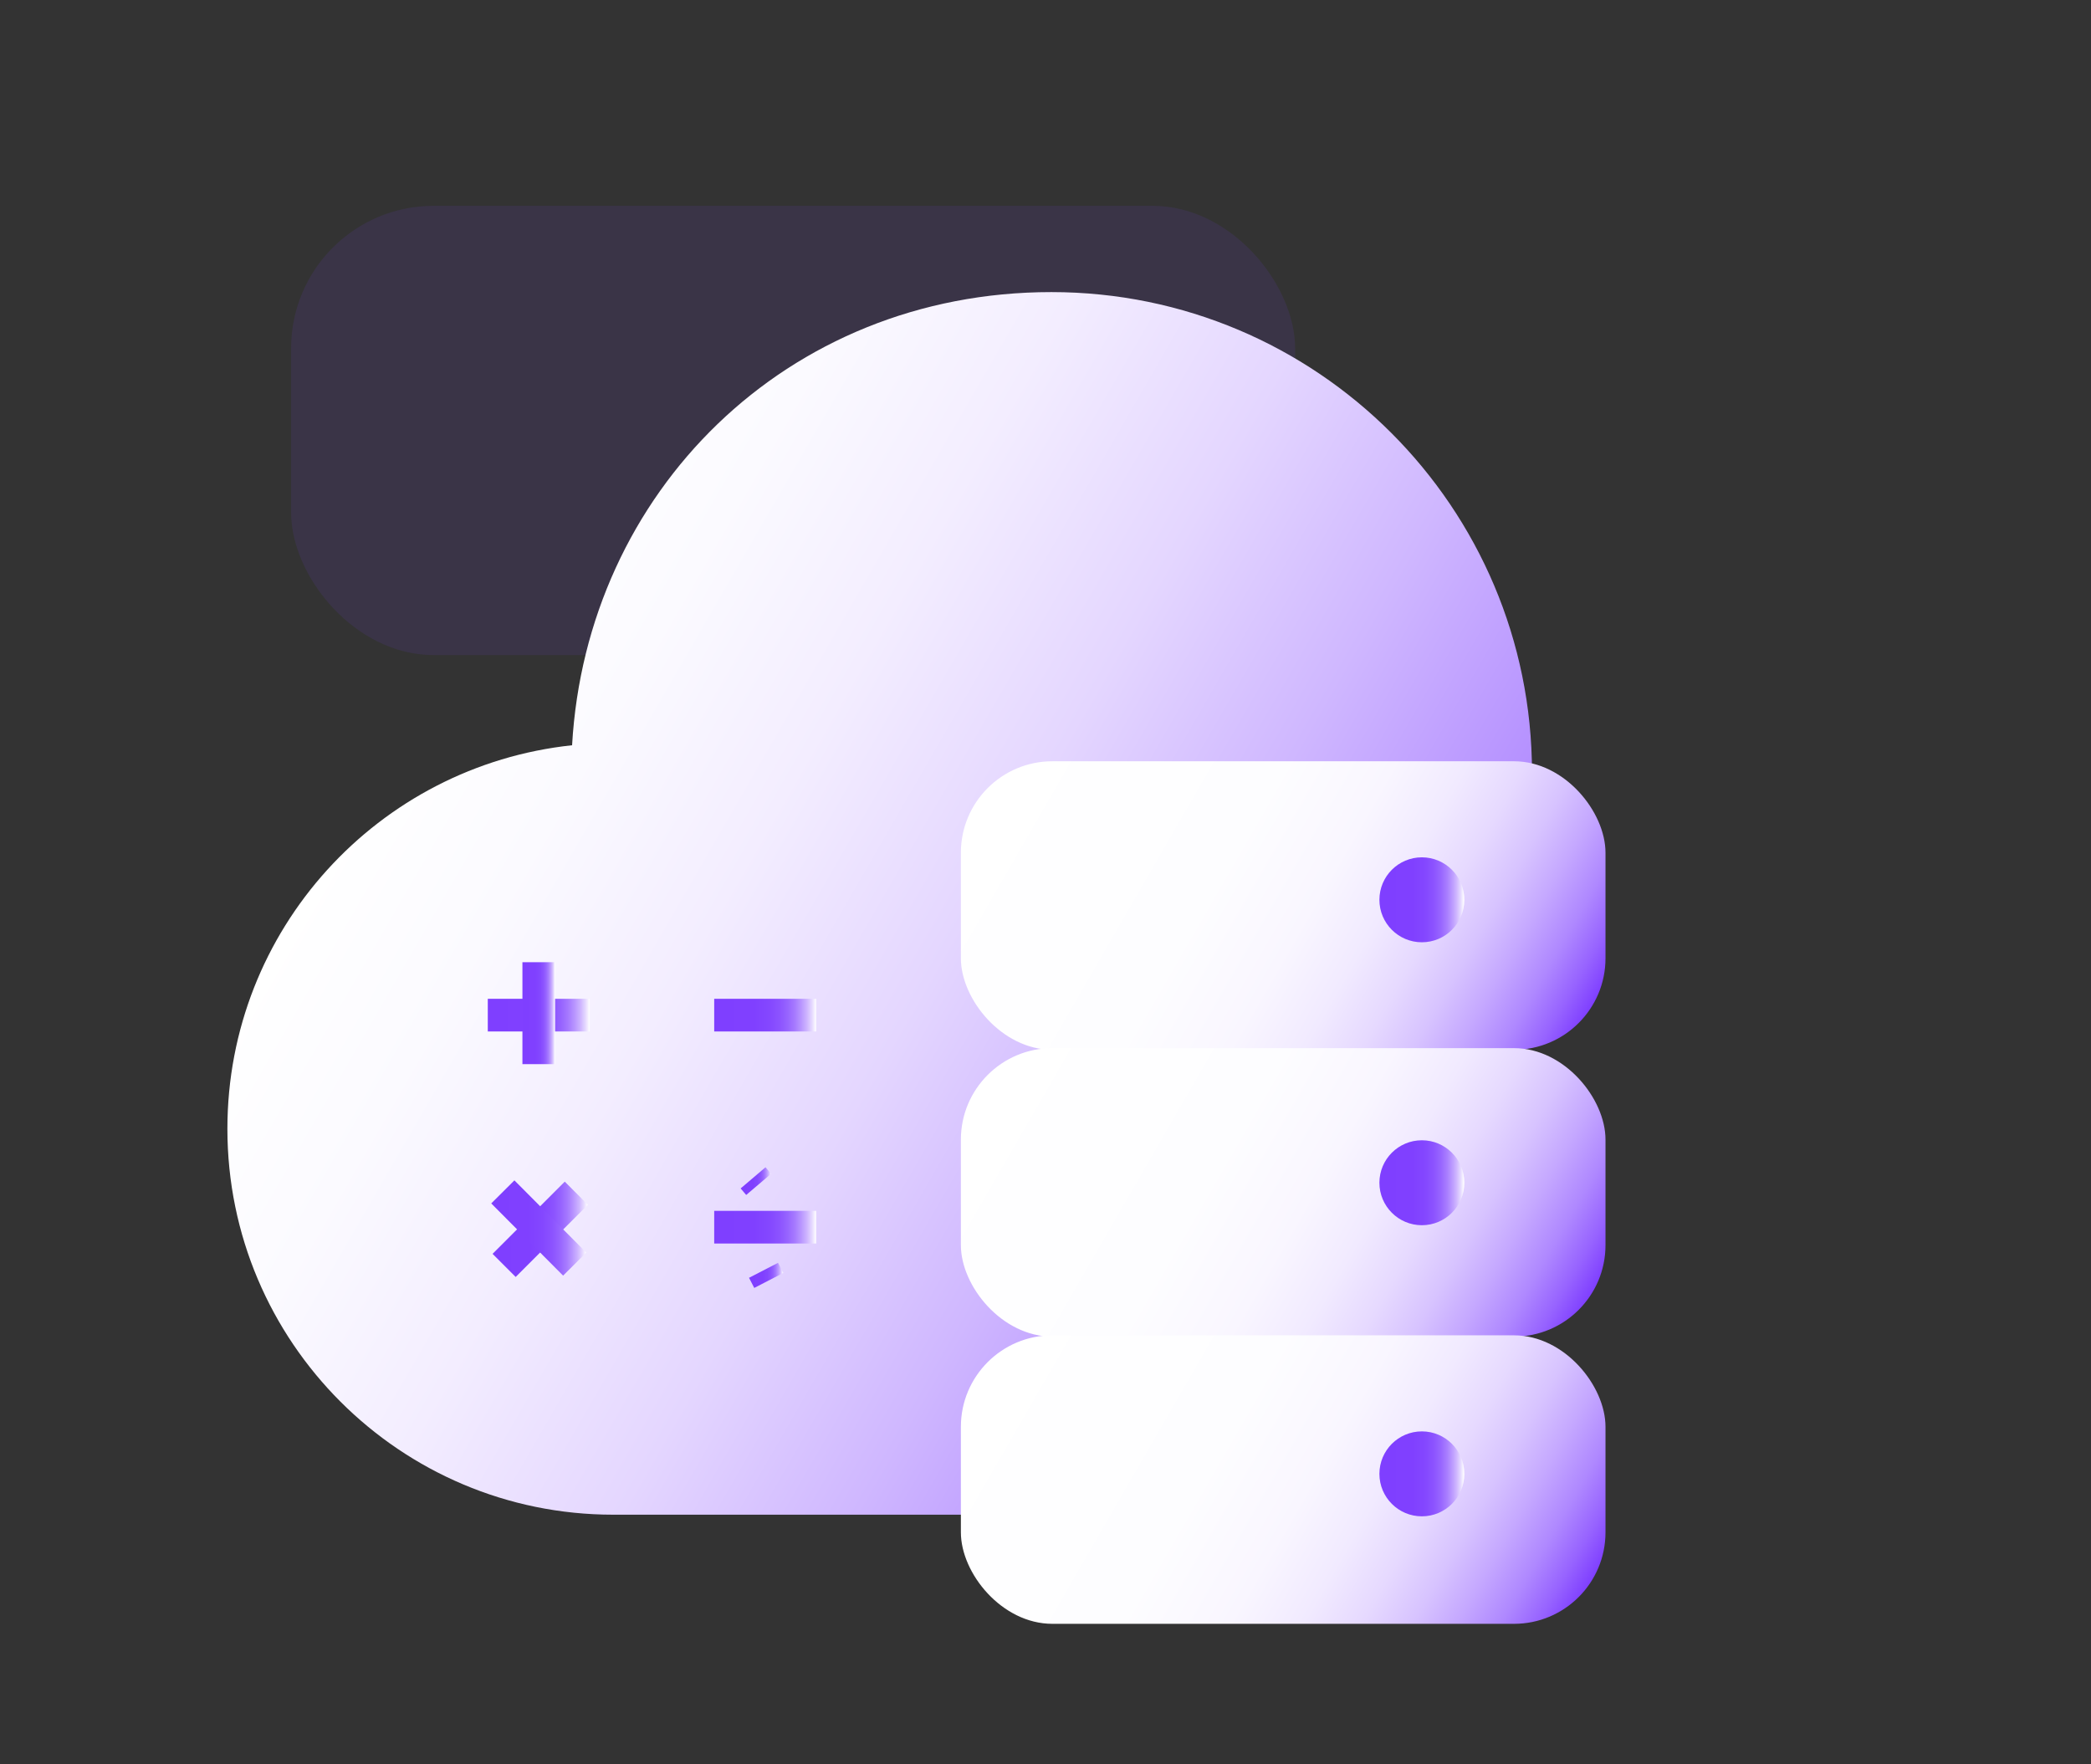
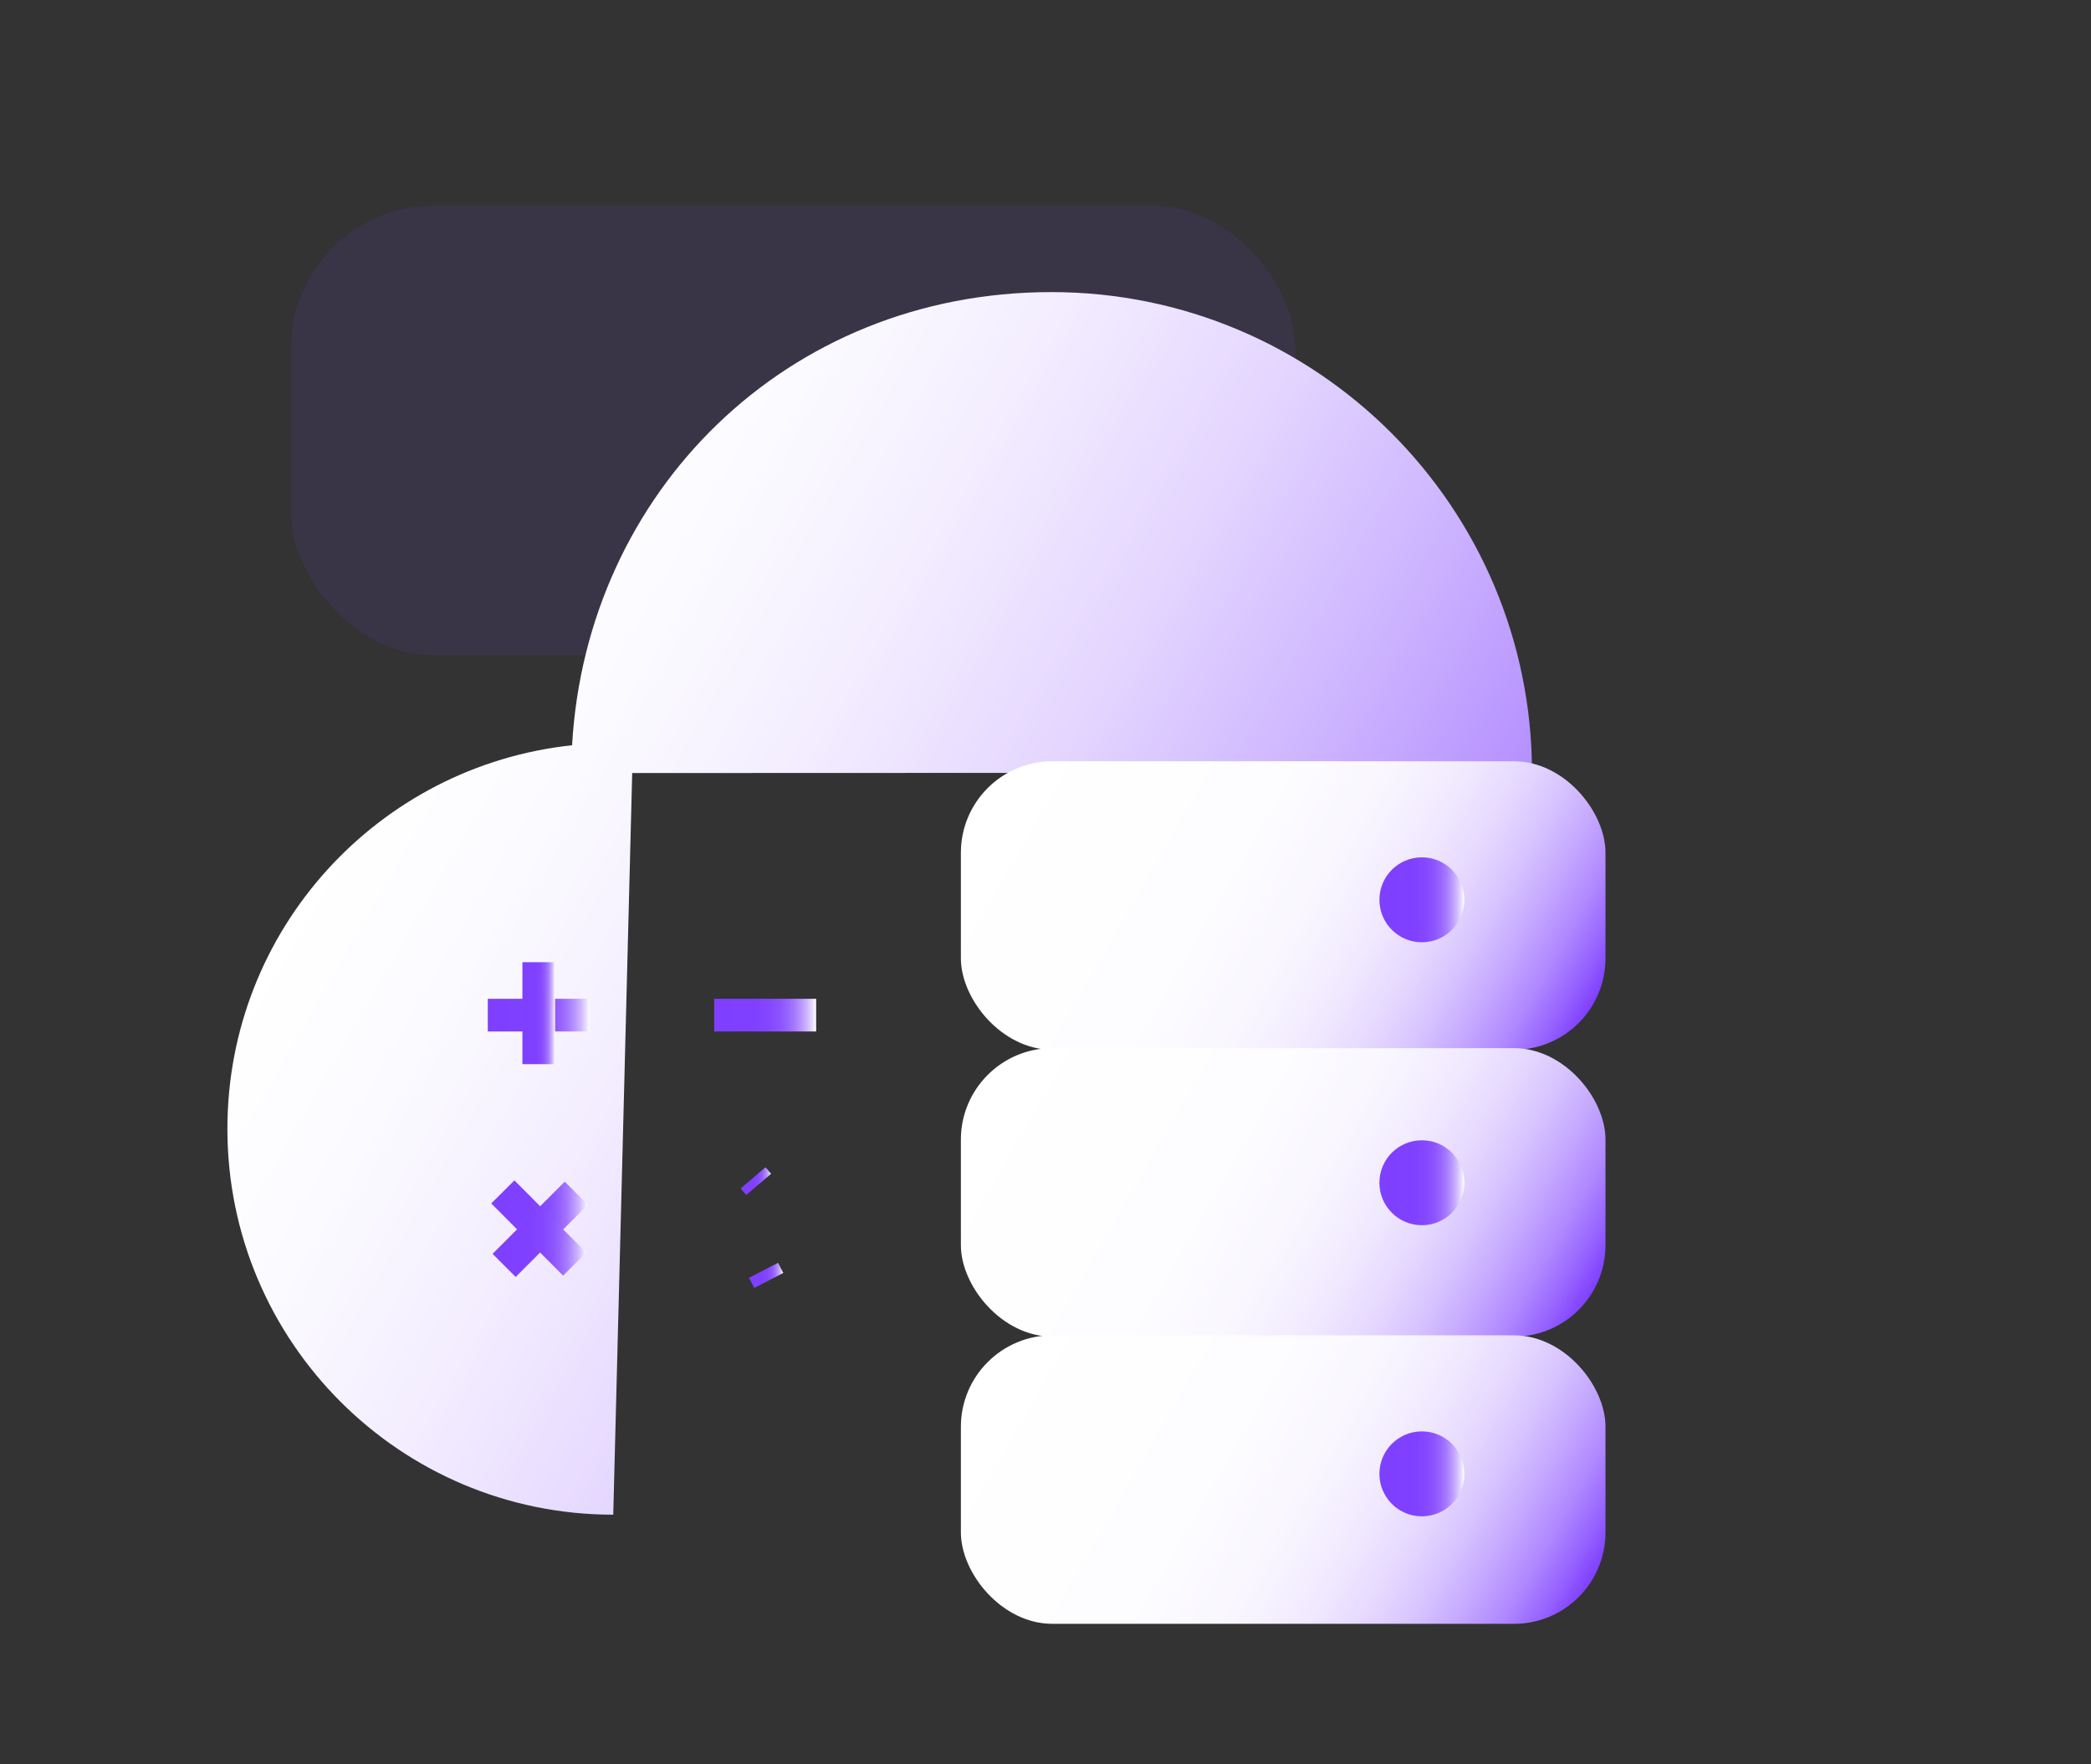
<svg xmlns="http://www.w3.org/2000/svg" xmlns:xlink="http://www.w3.org/1999/xlink" id="_图层_1" viewBox="0 0 64 54">
  <rect x="0" y="0" width="64" height="54" fill="#333333" stroke="none" />
  <defs>
    <style>.cls-1{fill:url(#_未命名的渐变_5-3);}.cls-2{fill:url(#_未命名的渐变_5-2);}.cls-3{fill:#7f3fff;opacity:.1;}.cls-4{fill:url(#_未命名的渐变_12);}.cls-5{fill:url(#_未命名的渐变_34);}.cls-6{stroke:url(#_未命名的渐变_12-10);}.cls-6,.cls-7,.cls-8,.cls-9,.cls-10,.cls-11,.cls-12,.cls-13{fill:none;stroke-miterlimit:10;}.cls-7{stroke:url(#_未命名的渐变_12-11);}.cls-8{stroke:url(#_未命名的渐变_12-8);}.cls-9{stroke:url(#_未命名的渐变_12-9);}.cls-10{stroke:url(#_未命名的渐变_12-4);}.cls-11{stroke:url(#_未命名的渐变_12-6);}.cls-12{stroke:url(#_未命名的渐变_12-7);}.cls-13{stroke:url(#_未命名的渐变_12-5);}.cls-14{fill:url(#_未命名的渐变_5);}.cls-15{fill:url(#_未命名的渐变_12-3);}.cls-16{fill:url(#_未命名的渐变_12-2);}</style>
    <linearGradient id="_未命名的渐变_34" x1="13.3" y1="20.39" x2="49.3" y2="41.17" gradientUnits="userSpaceOnUse">
      <stop offset="0" stop-color="#fff" />
      <stop offset=".13" stop-color="#fbfaff" />
      <stop offset=".27" stop-color="#f3edff" />
      <stop offset=".43" stop-color="#e4d6ff" />
      <stop offset=".58" stop-color="#cfb7ff" />
      <stop offset=".74" stop-color="#b48fff" />
      <stop offset=".9" stop-color="#945fff" />
      <stop offset="1" stop-color="#7f3fff" />
    </linearGradient>
    <linearGradient id="_未命名的渐变_5" x1="30.85" y1="22.85" x2="47.7" y2="32.58" gradientUnits="userSpaceOnUse">
      <stop offset="0" stop-color="#fff" />
      <stop offset=".39" stop-color="#fdfdff" />
      <stop offset=".54" stop-color="#f9f6ff" />
      <stop offset=".64" stop-color="#f1eaff" />
      <stop offset=".72" stop-color="#e6d9ff" />
      <stop offset=".79" stop-color="#d7c3ff" />
      <stop offset=".85" stop-color="#c5a8ff" />
      <stop offset=".91" stop-color="#af88ff" />
      <stop offset=".96" stop-color="#9763ff" />
      <stop offset="1" stop-color="#7f3fff" />
    </linearGradient>
    <linearGradient id="_未命名的渐变_12" x1="42.22" y1="27.54" x2="44.81" y2="27.54" gradientUnits="userSpaceOnUse">
      <stop offset="0" stop-color="#7f3fff" />
      <stop offset=".39" stop-color="#8040ff" />
      <stop offset=".54" stop-color="#8447ff" />
      <stop offset=".64" stop-color="#8c53ff" />
      <stop offset=".72" stop-color="#9764ff" />
      <stop offset=".79" stop-color="#a67aff" />
      <stop offset=".85" stop-color="#b895ff" />
      <stop offset=".91" stop-color="#ceb5ff" />
      <stop offset=".96" stop-color="#e6daff" />
      <stop offset="1" stop-color="#fff" />
    </linearGradient>
    <linearGradient id="_未命名的渐变_5-2" x1="30.85" y1="31.63" x2="47.7" y2="41.36" xlink:href="#_未命名的渐变_5" />
    <linearGradient id="_未命名的渐变_12-2" y1="36.2" y2="36.2" xlink:href="#_未命名的渐变_12" />
    <linearGradient id="_未命名的渐变_5-3" x1="30.85" y1="40.42" x2="47.7" y2="50.15" xlink:href="#_未命名的渐变_5" />
    <linearGradient id="_未命名的渐变_12-3" y1="45.11" y2="45.11" xlink:href="#_未命名的渐变_12" />
    <linearGradient id="_未命名的渐变_12-4" x1="14.93" y1="31.07" x2="18.05" y2="31.07" xlink:href="#_未命名的渐变_12" />
    <linearGradient id="_未命名的渐变_12-5" x1="21.86" y1="31.07" x2="24.98" y2="31.07" xlink:href="#_未命名的渐变_12" />
    <linearGradient id="_未命名的渐变_12-6" x1="21.86" y1="37.56" x2="24.98" y2="37.56" xlink:href="#_未命名的渐变_12" />
    <linearGradient id="_未命名的渐变_12-7" x1="15.99" y1="31.01" x2="16.99" y2="31.01" xlink:href="#_未命名的渐变_12" />
    <linearGradient id="_未命名的渐变_12-8" x1="15.08" y1="37.63" x2="17.99" y2="37.63" xlink:href="#_未命名的渐变_12" />
    <linearGradient id="_未命名的渐变_12-9" x1="15.03" y1="37.58" x2="17.95" y2="37.58" xlink:href="#_未命名的渐变_12" />
    <linearGradient id="_未命名的渐变_12-10" x1="22.67" y1="36.15" x2="23.61" y2="36.15" xlink:href="#_未命名的渐变_12" />
    <linearGradient id="_未命名的渐变_12-11" x1="22.92" y1="39.04" x2="23.97" y2="39.04" xlink:href="#_未命名的渐变_12" />
  </defs>
  <rect class="cls-3" x="8.91" y="6.3" width="30.73" height="13.75" rx="4.36" ry="4.36" />
-   <path class="cls-5" d="M46.89,23.65c0-8.13-6.59-14.71-14.71-14.71s-14.23,6.14-14.67,13.87c-5.93,.63-10.55,5.64-10.55,11.74,0,6.52,5.29,11.81,11.81,11.81h27.54l.58-22.7Z" />
+   <path class="cls-5" d="M46.89,23.65c0-8.13-6.59-14.71-14.71-14.71s-14.23,6.14-14.67,13.87c-5.93,.63-10.55,5.64-10.55,11.74,0,6.52,5.29,11.81,11.81,11.81l.58-22.7Z" />
  <rect class="cls-14" x="29.41" y="23.3" width="19.73" height="8.83" rx="2.8" ry="2.8" />
  <circle class="cls-4" cx="43.52" cy="27.54" r="1.3" />
  <rect class="cls-2" x="29.41" y="32.08" width="19.73" height="8.83" rx="2.8" ry="2.8" />
  <circle class="cls-16" cx="43.52" cy="36.2" r="1.3" />
  <rect class="cls-1" x="29.41" y="40.87" width="19.73" height="8.83" rx="2.8" ry="2.8" />
  <circle class="cls-15" cx="43.52" cy="45.11" r="1.3" />
  <line class="cls-10" x1="14.93" y1="31.07" x2="18.05" y2="31.07" />
  <line class="cls-13" x1="21.86" y1="31.07" x2="24.98" y2="31.07" />
-   <line class="cls-11" x1="21.86" y1="37.56" x2="24.98" y2="37.56" />
  <line class="cls-12" x1="16.49" y1="32.57" x2="16.49" y2="29.45" />
  <line class="cls-8" x1="15.43" y1="38.73" x2="17.64" y2="36.52" />
  <line class="cls-9" x1="17.59" y1="38.69" x2="15.39" y2="36.48" />
  <line class="cls-6" x1="23.05" y1="36.05" x2="23.22" y2="36.25" />
  <line class="cls-7" x1="23.37" y1="38.88" x2="23.53" y2="39.19" />
</svg>